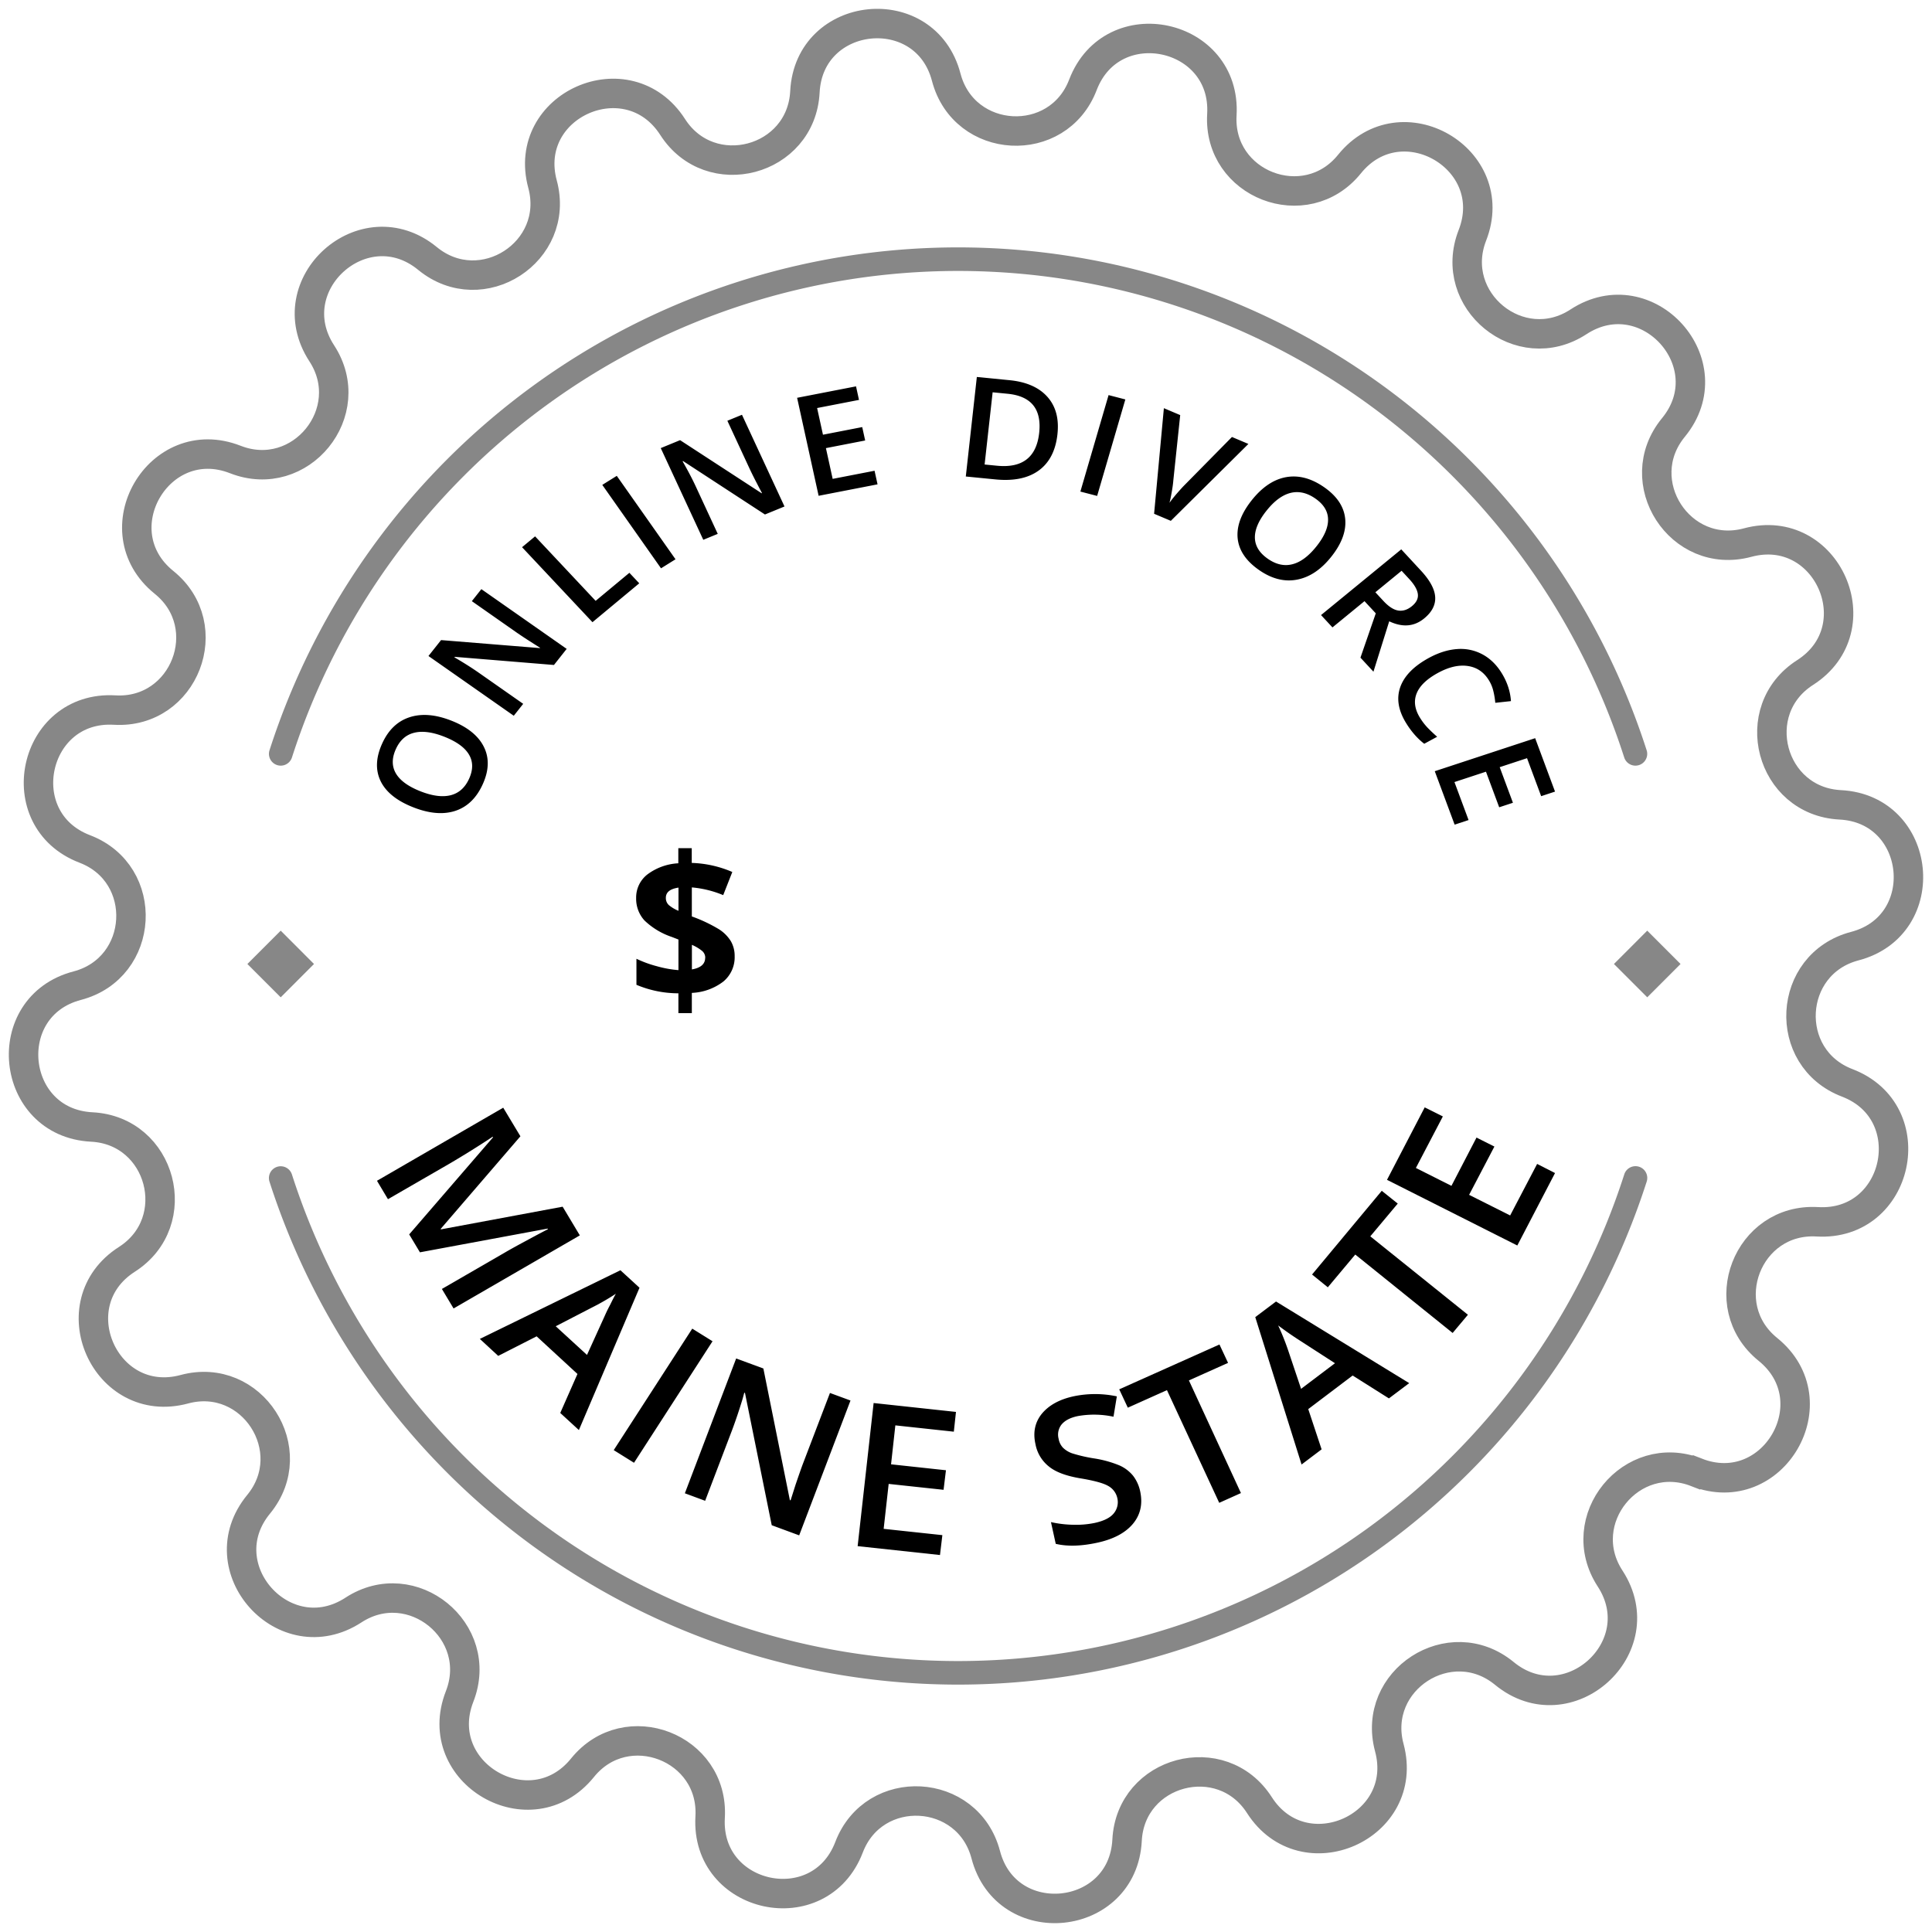
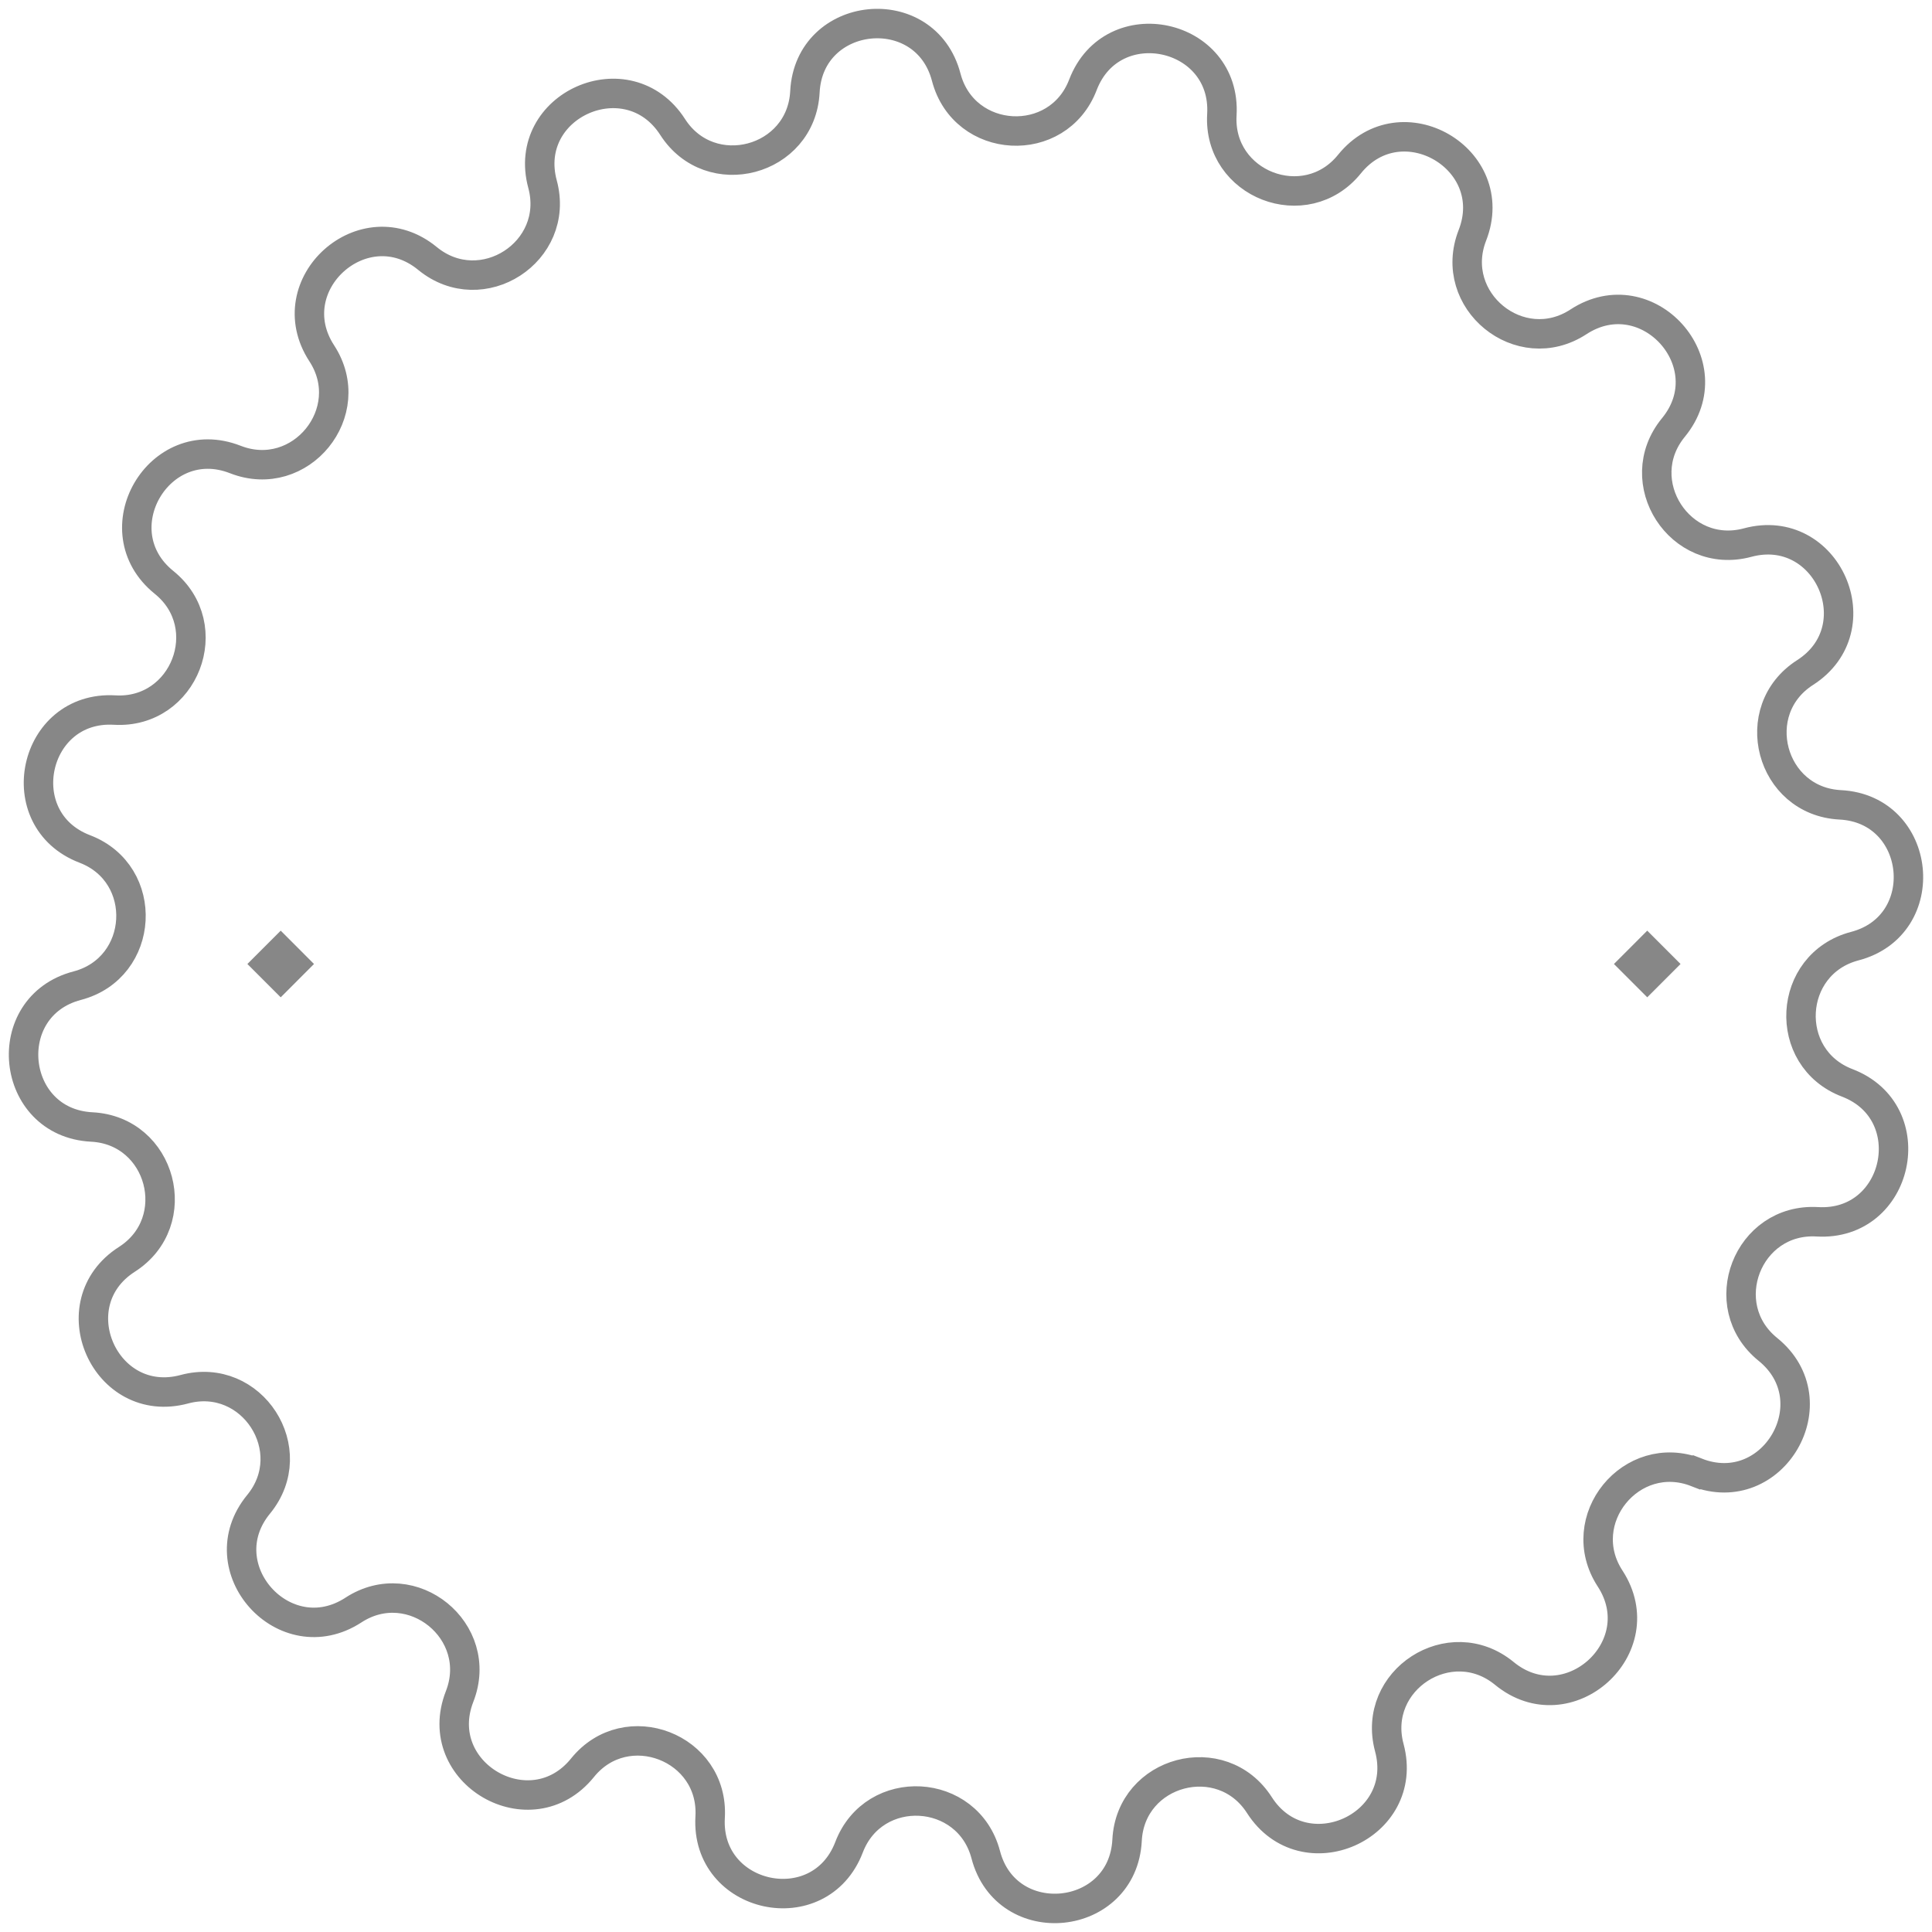
<svg xmlns="http://www.w3.org/2000/svg" width="164" height="164" fill="none">
-   <path d="M62.362 81.175a2.674 2.674 0 01-.958 2.143 4.727 4.727 0 01-2.677.965V86h-1.14v-1.682a9.178 9.178 0 01-3.562-.722v-2.21a9.723 9.723 0 001.748.637 9.454 9.454 0 001.818.328v-2.598l-.56-.218a6.182 6.182 0 01-2.331-1.408 2.731 2.731 0 01-.7-1.897 2.478 2.478 0 01.945-1.995 4.79 4.79 0 012.635-.954V72h1.14v1.25a9.386 9.386 0 013.443.77l-.773 1.964a8.903 8.903 0 00-2.663-.655v2.464c.803.285 1.576.65 2.307 1.09.408.257.752.604 1.007 1.014.22.39.33.83.321 1.278zm-5.84-4.959a.804.804 0 00.25.61c.247.205.525.37.822.488v-1.967c-.723.106-1.073.394-1.073.87zm3.344 5.086a.753.753 0 00-.283-.595 3.681 3.681 0 00-.85-.503v2.087c.749-.13 1.126-.458 1.126-.99h.007z" fill="#000" />
  <path d="M144.011 124.983c-5.527-2.16-10.574 4.041-7.336 9.012 3.806 5.846-3.59 12.486-8.981 8.052-4.589-3.765-11.304.571-9.761 6.303 1.812 6.734-7.267 10.752-11.028 4.877-3.204-4.995-10.93-2.944-11.232 2.981-.356 6.965-10.234 7.979-11.997 1.229-1.513-5.739-9.485-6.178-11.603-.635-2.493 6.53-12.201 4.426-11.792-2.55.348-5.925-7.11-8.808-10.836-4.192-4.385 5.425-12.969.439-10.43-6.054 2.16-5.527-4.04-10.574-9.012-7.336-5.845 3.806-12.484-3.586-8.047-8.982 3.76-4.589-.575-11.304-6.306-9.761-6.734 1.816-10.752-7.268-4.877-11.028 4.998-3.201 2.947-10.93-2.981-11.233-6.965-.356-7.979-10.234-1.23-11.998 5.74-1.513 6.178-9.485.636-11.603-6.515-2.49-4.426-12.198 2.538-11.79 5.921.345 8.808-7.112 4.188-10.839-5.425-4.381-.438-12.97 6.054-10.43 5.527 2.16 10.574-4.041 7.335-9.013-3.806-5.845 3.587-12.485 8.982-8.047 4.589 3.76 11.304-.575 9.76-6.307-1.823-6.723 7.257-10.737 11.04-4.865 3.2 4.997 10.93 2.947 11.232-2.982.356-6.965 10.234-7.98 11.997-1.23 1.513 5.744 9.485 6.179 11.603.636C94.42.683 104.128 2.772 103.72 9.737c-.349 5.925 7.108 8.808 10.835 4.188 4.384-5.425 12.969-.439 10.43 6.053-2.16 5.528 4.041 10.594 9.012 7.337 5.845-3.806 12.484 3.59 8.047 8.981-3.761 4.59.575 11.305 6.306 9.762 6.734-1.813 10.752 7.267 4.877 11.032-4.998 3.2-2.947 10.926 2.981 11.23 6.965.355 7.979 10.233 1.23 11.996-5.74 1.514-6.178 9.485-.636 11.604 6.515 2.493 4.426 12.202-2.538 11.793-5.921-.348-8.808 7.109-4.189 10.836 5.418 4.388.432 12.977-6.064 10.434z" stroke="#878787" stroke-width="2.5" stroke-miterlimit="10" />
-   <path d="M38.349 61.187c1.354.539 2.262 1.277 2.726 2.214.465.934.436 1.984-.089 3.15-.53 1.181-1.31 1.941-2.339 2.28-1.03.335-2.232.229-3.605-.318-1.373-.546-2.284-1.283-2.734-2.21-.448-.932-.407-1.988.124-3.168.522-1.163 1.3-1.914 2.332-2.251 1.033-.338 2.228-.237 3.585.303zm-2.685 5.972c1.024.407 1.889.522 2.594.344.702-.179 1.225-.65 1.568-1.413.341-.76.337-1.437-.013-2.03-.348-.597-1.04-1.102-2.075-1.514-1.02-.405-1.88-.52-2.58-.345-.699.172-1.219.638-1.56 1.398-.345.767-.342 1.451.008 2.053.352.599 1.038 1.101 2.058 1.507zM48.103 55.081l-1.08 1.366-8.422-.69-.03.037.34.202c.65.387 1.228.758 1.736 1.114l3.765 2.636-.8 1.012-7.242-5.072 1.07-1.351 8.384.679.022-.028c-.08-.047-.366-.228-.857-.542a36.151 36.151 0 01-1.141-.756l-3.795-2.658.808-1.02 7.242 5.071zM50.293 52.816l-5.977-6.366 1.106-.92 5.14 5.474 2.864-2.381.838.892-3.97 3.3zM56.111 48.242l-4.985-7.082 1.23-.767 4.986 7.082-1.23.767zM66.593 42.993l-1.659.68-6.946-4.533-.045.018.189.335c.359.639.665 1.231.919 1.778l1.876 4.047-1.228.504-3.61-7.785 1.641-.674 6.92 4.507.034-.014a37.848 37.848 0 01-.457-.871 32.893 32.893 0 01-.592-1.19l-1.892-4.079 1.24-.508 3.61 7.785zM74.492 41.114l-5.002.972-1.826-8.318 5.001-.972.252 1.15-3.555.69.497 2.265 3.332-.648.25 1.138-3.332.648.573 2.611 3.556-.69.254 1.154zM89.763 36.86c-.154 1.395-.684 2.422-1.59 3.08-.904.656-2.13.907-3.678.755l-2.512-.247L82.92 32l2.776.273c1.429.14 2.5.612 3.214 1.414.714.802.998 1.86.852 3.174zm-1.552-.105c.224-2.023-.669-3.133-2.68-3.33l-1.27-.125-.681 6.13 1.044.103c2.162.213 3.357-.713 3.587-2.778zM91.709 41.728l2.394-8.19 1.423.369-2.394 8.19-1.423-.369zM104.576 37.094l1.396.59-6.585 6.528-1.42-.6.83-8.963 1.386.587-.584 5.543c-.02.267-.066.605-.139 1.011-.07.404-.133.7-.187.89.177-.248.4-.528.67-.838.271-.31.478-.537.623-.68l4.01-4.068zM113.023 47.239c-.877 1.11-1.855 1.764-2.933 1.966-1.074.203-2.152-.073-3.231-.83-1.093-.765-1.693-1.658-1.799-2.678-.1-1.022.294-2.095 1.184-3.22.89-1.124 1.867-1.782 2.932-1.974 1.068-.188 2.148.1 3.241.865 1.077.754 1.667 1.643 1.771 2.667.103 1.024-.285 2.092-1.165 3.204zm-5.528-3.871c-.664.838-.988 1.601-.972 2.289.019.684.381 1.273 1.088 1.768.703.492 1.403.65 2.099.47.699-.177 1.384-.689 2.055-1.537.661-.836.984-1.595.969-2.276-.011-.68-.369-1.266-1.072-1.758-.71-.497-1.418-.657-2.123-.48-.701.18-1.383.688-2.044 1.524zM116.749 50.275l.674.727c.451.488.874.762 1.27.824.395.061.782-.063 1.161-.373.385-.316.551-.66.5-1.034-.051-.374-.297-.8-.738-1.275l-.64-.693-2.227 1.824zm-.922.755l-2.72 2.228-.969-1.047 6.809-5.578 1.675 1.81c.765.827 1.167 1.574 1.205 2.24.039.667-.274 1.273-.939 1.817-.847.694-1.835.774-2.963.24l-1.339 4.278-1.103-1.192 1.301-3.762-.957-1.034zM126.383 57.743c-.423-.692-1.016-1.094-1.78-1.208-.763-.114-1.603.078-2.52.574-.959.52-1.569 1.103-1.829 1.75-.259.649-.167 1.334.275 2.056.191.312.408.597.651.854.247.255.518.513.815.772l-1.097.594c-.585-.451-1.102-1.043-1.55-1.775-.659-1.077-.82-2.092-.481-3.044.342-.954 1.159-1.781 2.45-2.481.814-.44 1.611-.687 2.391-.74a3.888 3.888 0 012.148.46c.649.354 1.193.889 1.63 1.603.46.752.718 1.538.773 2.357l-1.33.144a6.636 6.636 0 00-.157-.967 3.079 3.079 0 00-.389-.95zM123.478 70l-1.686-4.535 8.522-2.804L132 67.196l-1.177.388-1.199-3.225-2.32.763 1.123 3.022-1.166.383-1.123-3.021-2.675.88 1.198 3.225-1.183.389z" fill="#000" />
-   <path fill-rule="evenodd" clip-rule="evenodd" d="M35.647 106.304l10.838-2.013.02.058c-.182.086-.709.363-1.58.832-.871.468-1.58.856-2.106 1.165l-5.309 3.069.993 1.656 10.717-6.204-1.459-2.435-10.332 1.925-.02-.042 6.767-7.86-1.459-2.427L32 100.232l.932 1.563 5.227-3.018a80.698 80.698 0 003.667-2.287l.02.058-7.111 8.235.912 1.521zm13.492 15.088l5.146-12.081-1.62-1.485-11.933 5.829 1.56 1.441 3.261-1.66 3.465 3.195-1.46 3.31 1.581 1.451zm-1.965-8.812l3.04-1.571a20.653 20.653 0 002.066-1.188c-.122.199-.284.526-.507.977-.243.45-.385.785-.486 1.006l-1.459 3.21-2.654-2.434zm6.645 11.589l6.665-10.315-1.721-1.071-6.666 10.313 1.722 1.073zm18.376-5.285l-1.743-.641-2.29 5.996c-.161.424-.364 1.017-.627 1.783-.243.767-.385 1.211-.426 1.334l-.06-.016-2.25-11.175-2.309-.85-4.355 11.444 1.722.637 2.268-5.95c.304-.804.608-1.705.912-2.703l.142-.524.06.024 2.27 11.227 2.33.86 4.356-11.446zm7.8 11.428l-4.985-.535.426-3.814 4.66.501.202-1.66-4.66-.504.365-3.306 4.964.536.182-1.678-6.99-.755-1.357 12.149 6.99.754.202-1.688zm16.186-5.044a3.134 3.134 0 00-1.154-.874 9.36 9.36 0 00-2.189-.601 12.925 12.925 0 01-1.823-.424 2.106 2.106 0 01-.79-.486 1.477 1.477 0 01-.364-.754 1.382 1.382 0 01.242-1.197c.284-.346.73-.587 1.378-.724a7.849 7.849 0 013.04.052l.283-1.728a8.89 8.89 0 00-3.647-.01c-1.215.261-2.107.752-2.715 1.479-.587.724-.77 1.585-.546 2.582a3.157 3.157 0 001.134 1.897c.567.469 1.459.806 2.674 1.009 1.175.195 1.966.411 2.37.649a1.557 1.557 0 01.77 1.025 1.49 1.49 0 01-.304 1.304c-.303.374-.85.645-1.64.814a7.901 7.901 0 01-1.784.151 9.455 9.455 0 01-1.904-.227l.406 1.845c.972.233 2.147.201 3.504-.091 1.378-.295 2.39-.827 3.04-1.598.647-.771.85-1.689.627-2.749a3.28 3.28 0 00-.608-1.344zm4.741-8.09l3.323-1.489-.73-1.56-8.508 3.806.729 1.558 3.322-1.489 4.437 9.565 1.844-.828-4.417-9.563zm18.7.231l-11.305-6.929-1.763 1.326 3.931 12.51 1.701-1.286-1.134-3.417 3.768-2.851 3.08 1.943 1.722-1.296zm-9.178.484l-1.074-3.197a21.041 21.041 0 00-.871-2.184 29.35 29.35 0 001.823 1.27l2.999 1.937-2.877 2.174zm5.875-12.945l2.33-2.781-1.357-1.085-5.916 7.107 1.337 1.085 2.33-2.781 8.266 6.658 1.296-1.546-8.286-6.657zm14.162-6.147l-2.29 4.374-3.484-1.75 2.147-4.099-1.519-.762-2.128 4.098-3.018-1.518 2.289-4.374-1.54-.77-3.201 6.151 11.062 5.575 3.201-6.15-1.519-.775z" fill="#000" />
-   <path fill-rule="evenodd" clip-rule="evenodd" d="M81.328 23a59.287 59.287 0 00-34.972 11.42A59.613 59.613 0 0024.78 64.306a1 1 0 01-1.904-.612 61.613 61.613 0 0122.3-30.89A61.287 61.287 0 0181.328 21a61.284 61.284 0 0136.151 11.805 61.617 61.617 0 0122.301 30.889 1 1 0 01-1.904.612A59.616 59.616 0 00116.3 34.42 59.289 59.289 0 0081.328 23zM23.521 99.048a1 1 0 011.259.646 59.61 59.61 0 0021.576 29.886A59.285 59.285 0 0081.328 141a59.287 59.287 0 0034.972-11.42 59.613 59.613 0 0021.576-29.886 1 1 0 111.904.612 61.614 61.614 0 01-22.301 30.889A61.281 61.281 0 0181.328 143a61.284 61.284 0 01-36.152-11.805 61.61 61.61 0 01-22.3-30.889 1 1 0 01.645-1.258z" fill="#878787" />
  <path d="M26.655 81.83L23.828 79 21 81.83l2.828 2.828 2.827-2.829zM142.655 81.83L139.828 79 137 81.83l2.828 2.828 2.827-2.829z" fill="#878787" />
</svg>